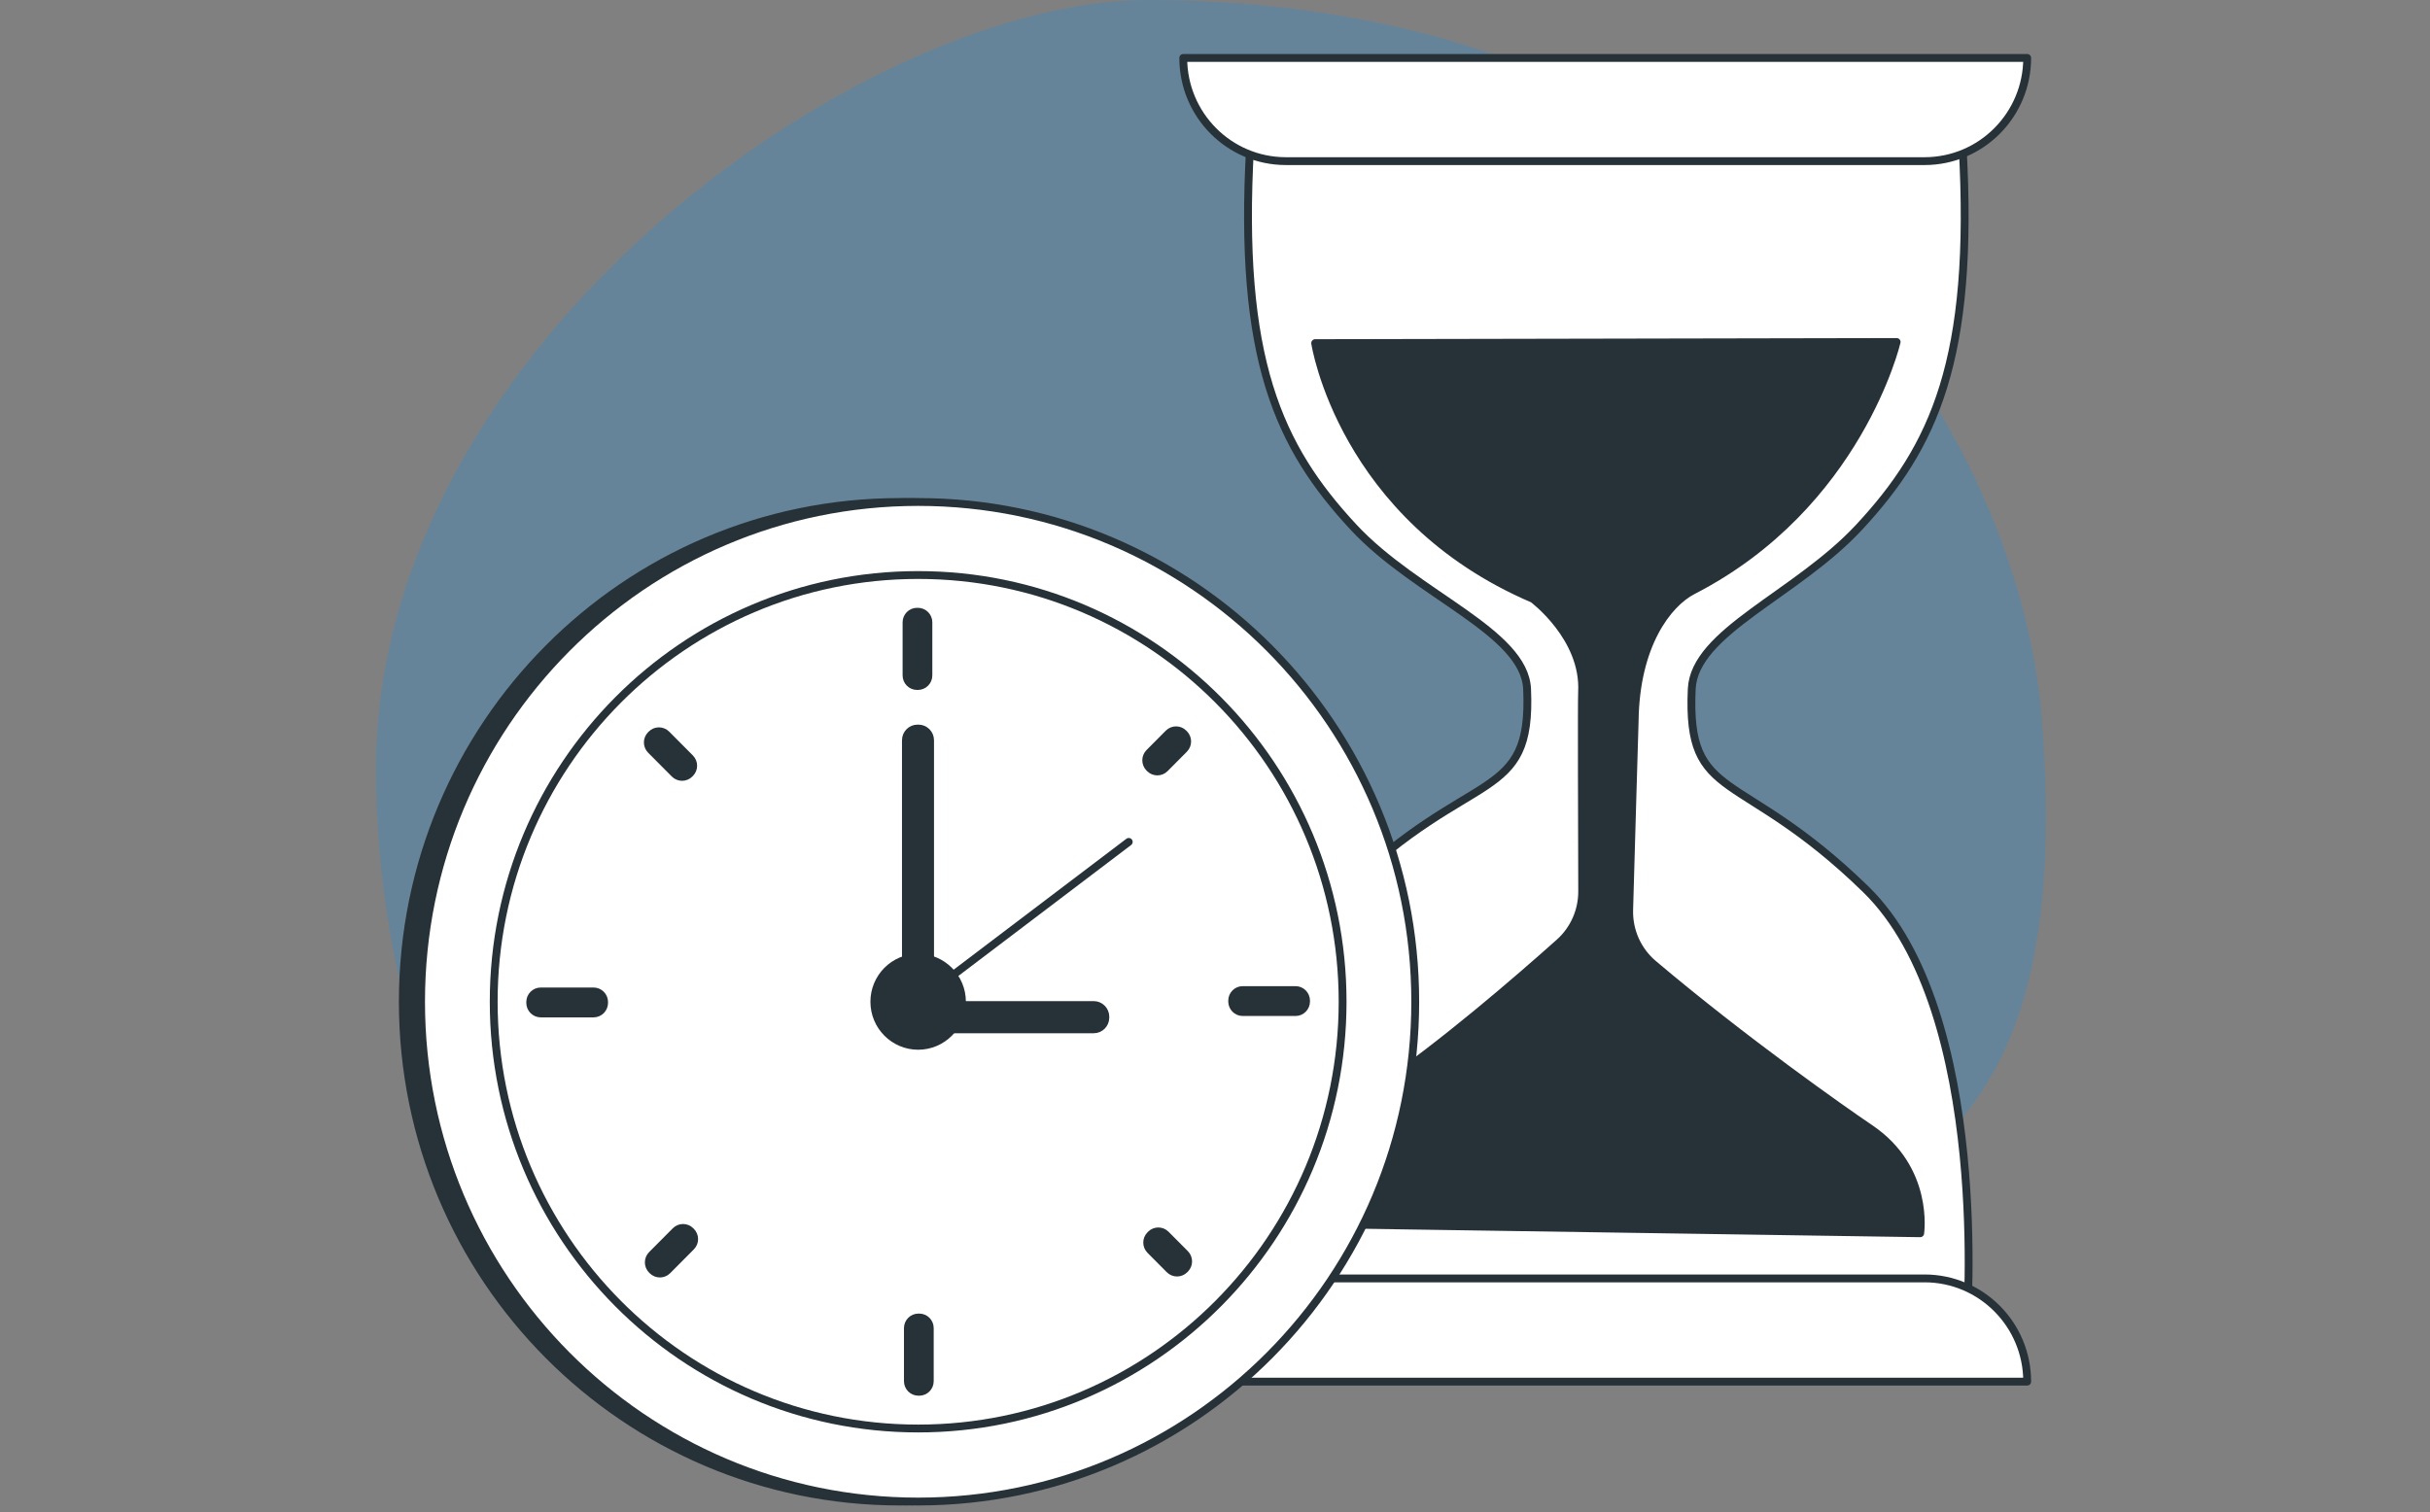
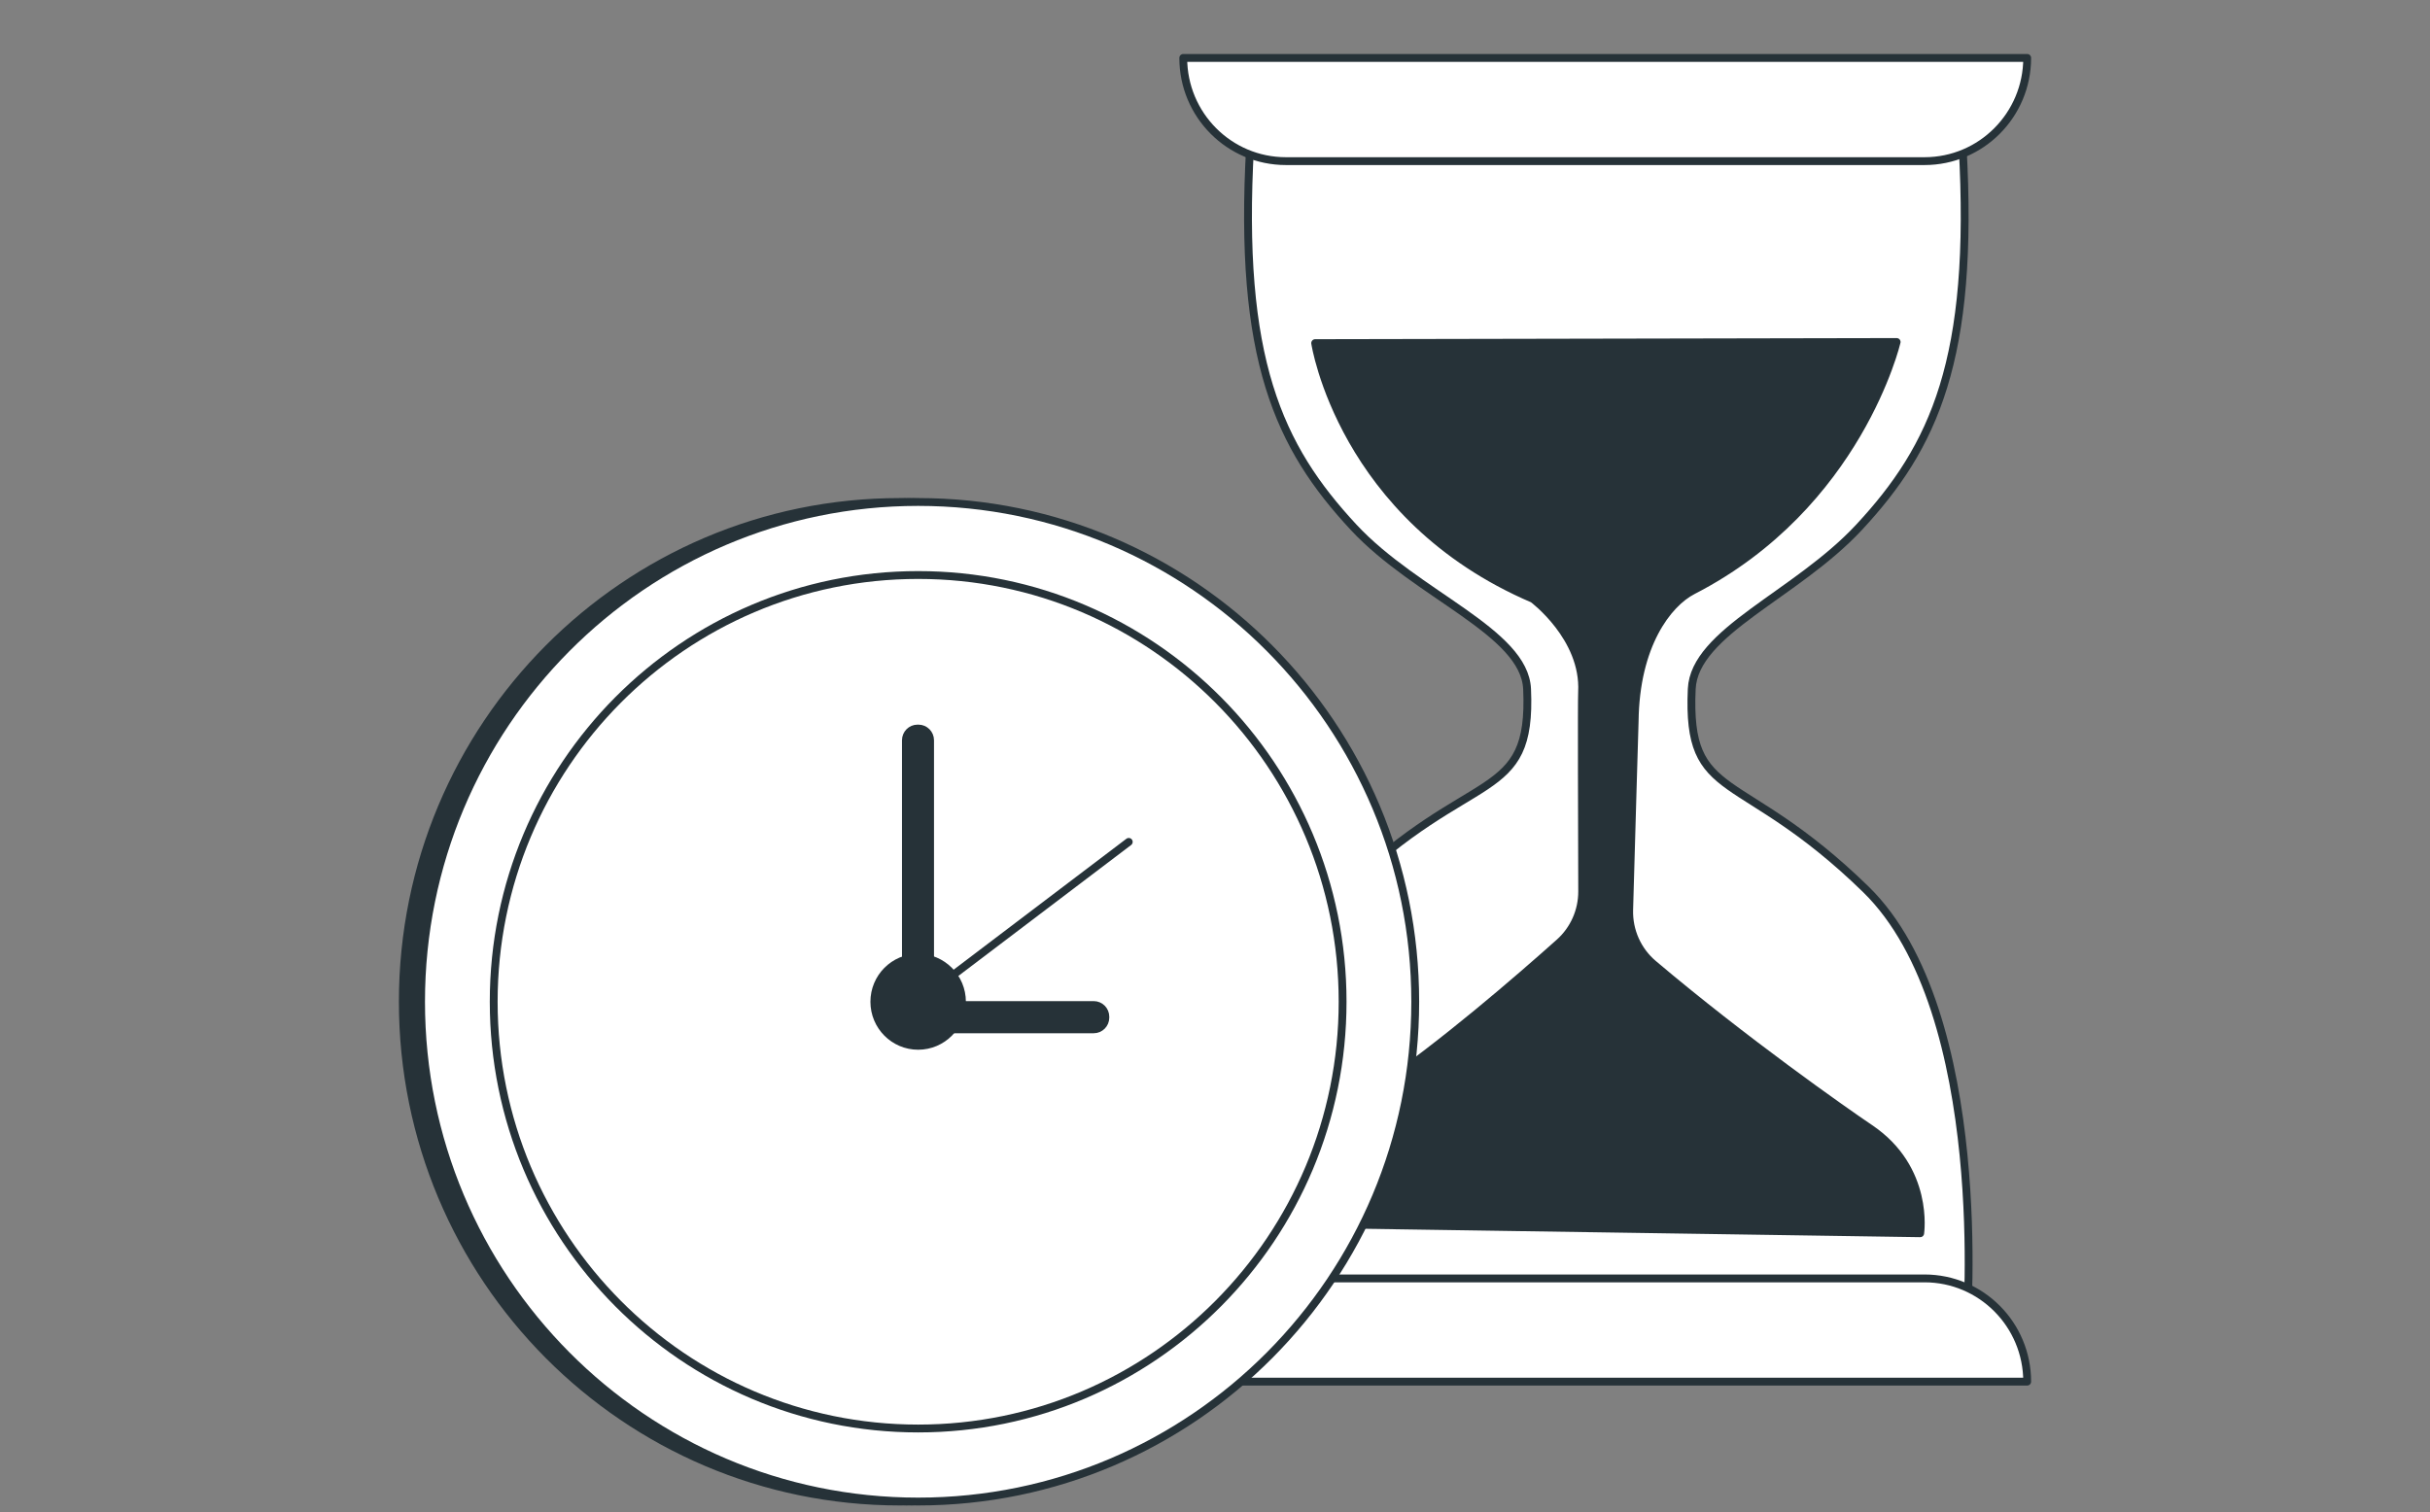
<svg xmlns="http://www.w3.org/2000/svg" width="310" height="193" viewBox="0 0 310 193" fill="none">
  <rect x="0" y="0" width="310" height="193" fill="#808080" stroke="none" />
-   <path d="M47.964 98.205C47.964 43.968 110.252 -4.36964e-05 146.419 -4.05345e-05C223.274 -3.38157e-05 257.453 54.295 260.453 91.5C267.389 177.516 207.2 148.31 146.419 180.878C85.638 213.446 47.964 152.442 47.964 98.205Z" fill="#0096FF" fill-opacity="0.2" />
  <path fill-rule="evenodd" clip-rule="evenodd" d="M159.482 18.599H250.367C251.92 45.877 246.71 57.016 237.163 67.287C229.129 75.933 216.144 80.623 215.818 87.927C215.162 102.628 221.905 97.762 238.023 113.483C254.142 129.205 250.872 169.515 250.872 169.515H158.977C158.977 169.515 155.506 129.206 171.625 113.483C187.744 97.762 195.471 102.628 194.814 87.927C194.488 80.623 180.72 75.932 172.684 67.287C163.138 57.015 157.928 45.877 159.482 18.599Z" fill="white" stroke="#263238" stroke-linecap="round" stroke-linejoin="round" />
  <path fill-rule="evenodd" clip-rule="evenodd" d="M238.555 143.992C235.235 141.752 222.451 132.777 210.904 123.005C208.891 121.301 207.767 118.763 207.838 116.118C208.046 108.321 208.533 92.373 208.538 92.013C208.653 82.33 212.738 77.011 215.961 75.352C237.078 64.495 241.958 43.641 241.958 43.641L167.779 43.785C167.779 43.785 171.153 65.977 195.568 76.421C195.568 76.421 202.192 81.348 201.829 88.292C201.765 89.484 201.818 106.028 201.842 113.744C201.85 116.241 200.795 118.618 198.939 120.276C193.531 125.106 184.059 133.28 175.873 138.879C163.588 147.283 165.574 151.644 164.87 156.165L244.963 157.375C244.963 157.375 246.203 149.15 238.555 143.992Z" fill="#263238" stroke="#263238" stroke-linecap="round" stroke-linejoin="round" />
  <path fill-rule="evenodd" clip-rule="evenodd" d="M258.612 7.391H150.95C150.95 14.665 156.814 20.561 164.046 20.561H245.516C252.749 20.561 258.612 14.665 258.612 7.391Z" fill="white" stroke="#263238" stroke-linecap="round" stroke-linejoin="round" />
  <path fill-rule="evenodd" clip-rule="evenodd" d="M150.95 176.306H258.612C258.612 169.031 252.748 163.135 245.516 163.135H164.046C156.813 163.135 150.95 169.031 150.95 176.306Z" fill="white" stroke="#263238" stroke-linecap="round" stroke-linejoin="round" />
  <path d="M178.217 127.833C178.217 163.055 149.825 191.609 114.802 191.609C79.779 191.609 51.388 163.055 51.388 127.833C51.388 92.61 79.779 64.057 114.802 64.057C149.825 64.057 178.217 92.61 178.217 127.833Z" fill="#263238" stroke="#263238" stroke-linecap="round" stroke-linejoin="round" />
  <path d="M180.545 127.833C180.545 163.055 152.153 191.609 117.13 191.609C82.108 191.609 53.716 163.055 53.716 127.833C53.716 92.61 82.108 64.057 117.13 64.057C152.153 64.057 180.545 92.61 180.545 127.833Z" fill="white" stroke="#263238" stroke-linecap="round" stroke-linejoin="round" />
  <path d="M171.279 127.833C171.279 157.908 147.036 182.289 117.131 182.289C87.226 182.289 62.983 157.908 62.983 127.833C62.983 97.757 87.225 73.377 117.13 73.377C147.035 73.377 171.279 97.757 171.279 127.833Z" fill="white" stroke="#263238" stroke-linecap="round" stroke-linejoin="round" />
-   <path d="M117.269 177.603H117.167C116.423 177.603 115.821 176.999 115.821 176.251V169.476C115.821 168.73 116.423 168.124 117.167 168.124H117.269C118.012 168.124 118.614 168.73 118.614 169.476V176.251C118.614 176.999 118.012 177.603 117.269 177.603ZM83.234 162.119L83.161 162.046C82.637 161.517 82.637 160.662 83.161 160.133L86.189 157.089C86.714 156.561 87.565 156.561 88.091 157.089L88.163 157.162C88.689 157.69 88.689 158.547 88.163 159.075L85.137 162.119C84.612 162.647 83.76 162.647 83.234 162.119ZM146.744 157.606L146.816 157.532C147.342 157.004 148.193 157.004 148.718 157.532L151.181 160.008C151.706 160.537 151.706 161.394 151.181 161.921L151.108 161.994C150.582 162.522 149.731 162.522 149.206 161.994L146.744 159.518C146.218 158.99 146.218 158.134 146.744 157.606ZM75.722 129.325H68.987C68.243 129.325 67.641 128.719 67.641 127.972V127.869C67.641 127.122 68.243 126.515 68.987 126.515H75.722C76.465 126.515 77.067 127.122 77.067 127.869V127.972C77.067 128.719 76.465 129.325 75.722 129.325ZM165.273 129.149H158.536C157.794 129.149 157.192 128.543 157.192 127.796V127.693C157.192 126.946 157.794 126.34 158.536 126.34H165.273C166.016 126.34 166.617 126.946 166.617 127.693V127.796C166.617 128.543 166.016 129.149 165.273 129.149ZM83.038 93.785L83.11 93.712C83.635 93.184 84.487 93.184 85.012 93.712L88.039 96.756C88.564 97.284 88.564 98.141 88.039 98.669L87.966 98.741C87.441 99.27 86.59 99.27 86.064 98.741L83.038 95.698C82.513 95.169 82.513 94.313 83.038 93.785ZM146.693 98.05L146.62 97.977C146.095 97.448 146.095 96.592 146.62 96.064L149.082 93.587C149.608 93.059 150.459 93.059 150.984 93.587L151.057 93.66C151.582 94.188 151.582 95.044 151.057 95.573L148.595 98.049C148.07 98.577 147.218 98.578 146.693 98.05ZM117.094 87.542H116.991C116.249 87.542 115.647 86.937 115.647 86.189V79.415C115.647 78.668 116.249 78.062 116.991 78.062H117.094C117.836 78.062 118.439 78.668 118.439 79.415V86.189C118.439 86.937 117.836 87.542 117.094 87.542Z" fill="#263238" stroke="#263238" stroke-linecap="round" stroke-linejoin="round" />
  <path d="M117.167 128.638H117.054C116.234 128.638 115.569 127.969 115.569 127.144V94.462C115.569 93.638 116.234 92.969 117.054 92.969H117.167C117.988 92.969 118.653 93.638 118.653 94.462V127.144C118.653 127.969 117.988 128.638 117.167 128.638Z" fill="#263238" stroke="#263238" stroke-linecap="round" stroke-linejoin="round" />
  <path d="M115.569 129.857V129.743C115.569 128.918 116.234 128.25 117.054 128.25H139.527C140.347 128.25 141.012 128.918 141.012 129.743V129.857C141.012 130.683 140.347 131.351 139.527 131.351H117.054C116.234 131.351 115.569 130.683 115.569 129.857Z" fill="#263238" stroke="#263238" stroke-linecap="round" stroke-linejoin="round" />
-   <path d="M143.997 107.432L117.304 127.668L143.997 107.432Z" fill="white" />
  <path d="M143.997 107.432L117.304 127.668" stroke="#263238" stroke-linecap="round" stroke-linejoin="round" />
  <path d="M122.72 127.833C122.72 130.938 120.217 133.454 117.13 133.454C114.043 133.454 111.541 130.937 111.541 127.833C111.541 124.728 114.043 122.211 117.13 122.211C120.217 122.211 122.72 124.728 122.72 127.833Z" fill="#263238" stroke="#263238" stroke-linecap="round" stroke-linejoin="round" />
</svg>